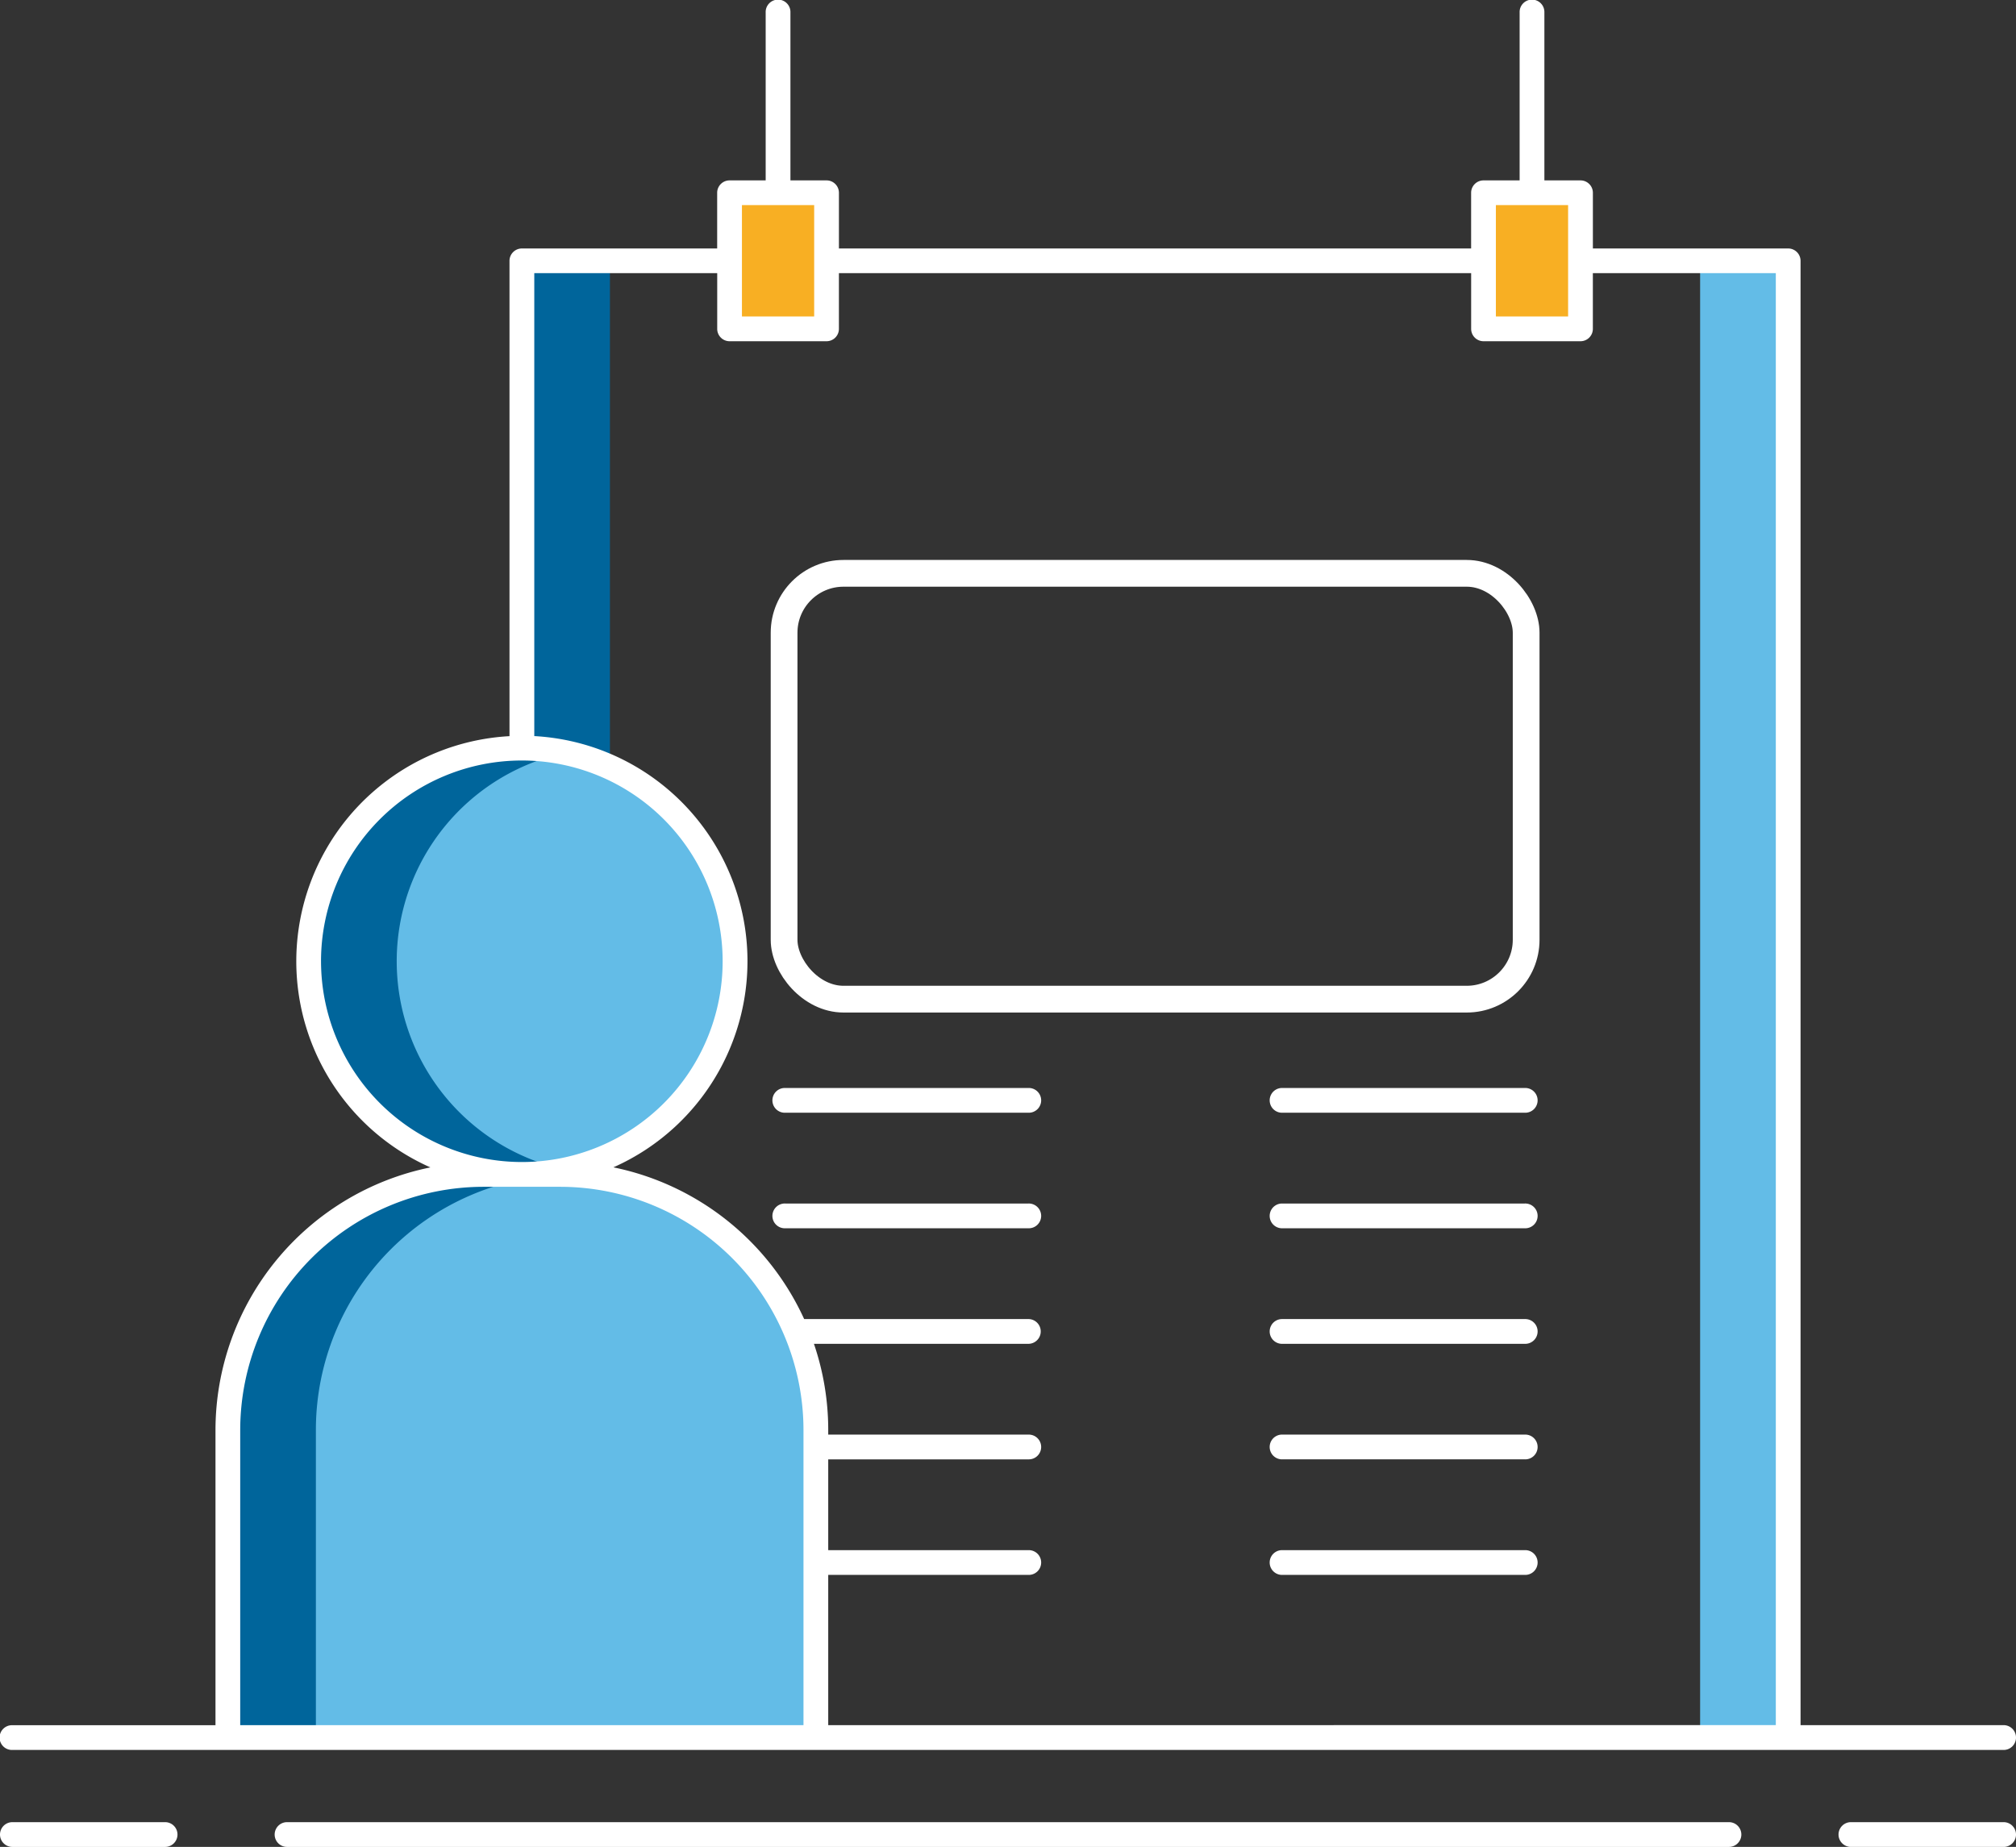
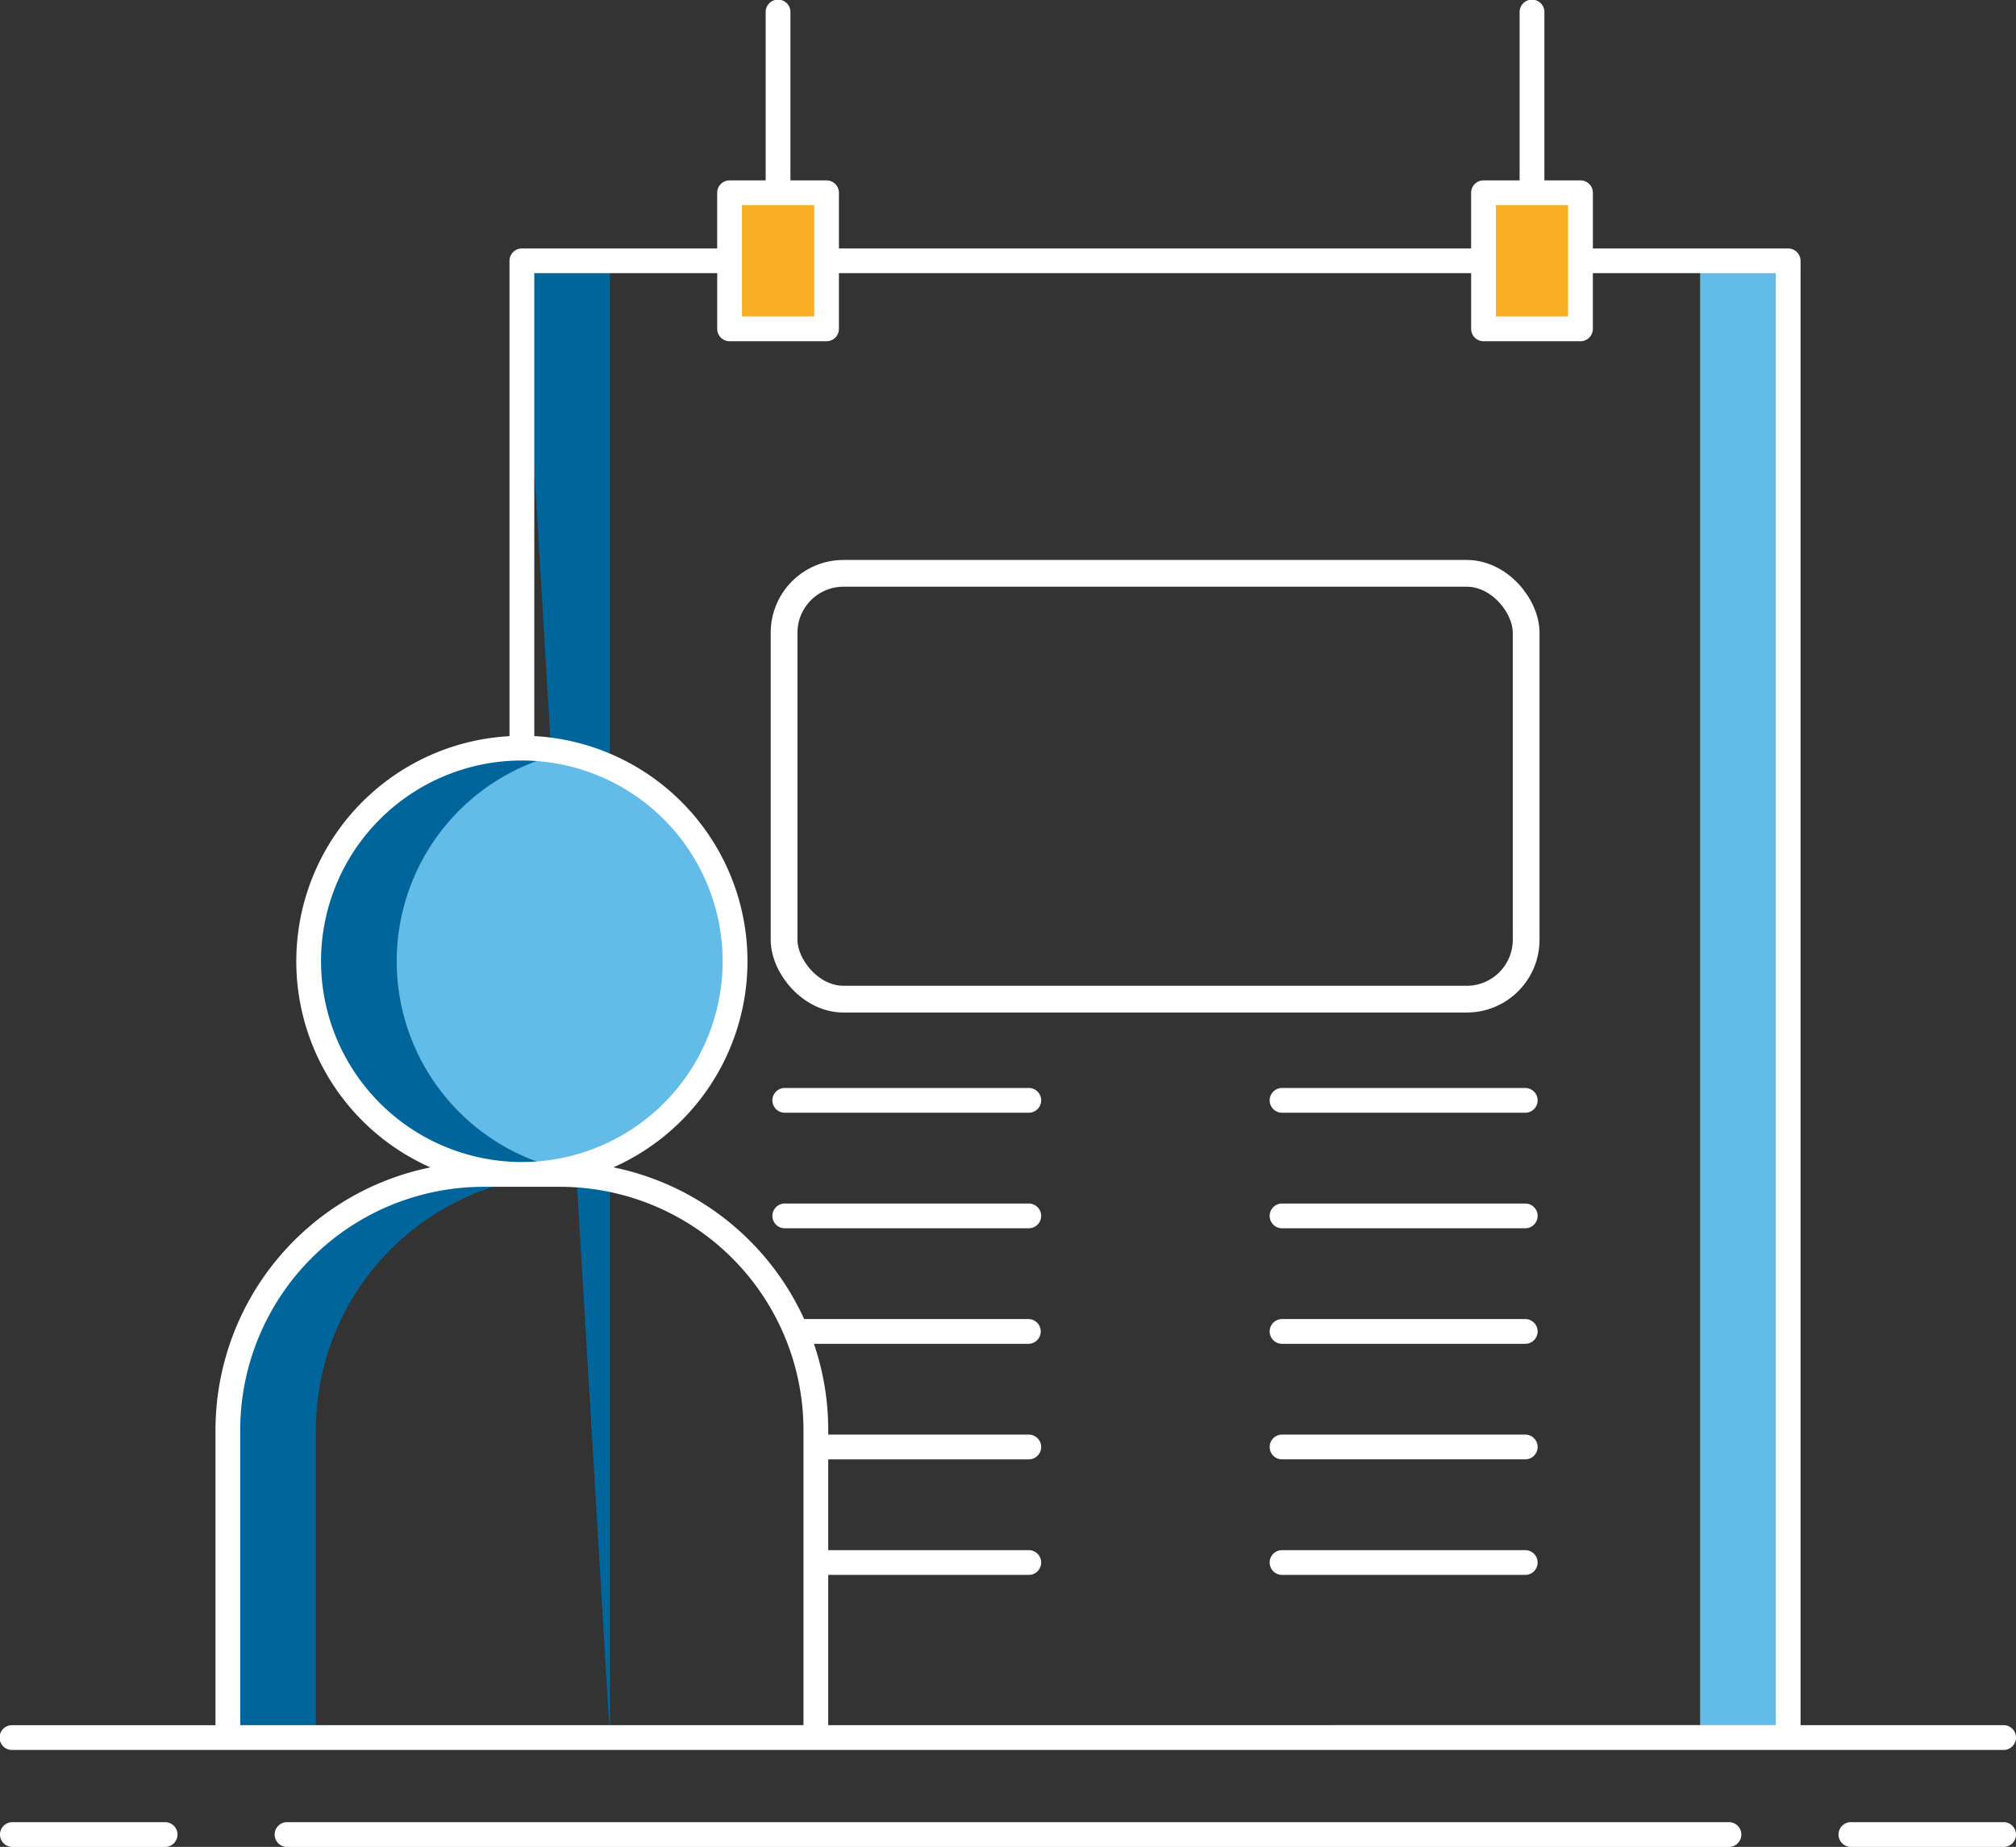
<svg xmlns="http://www.w3.org/2000/svg" height="138.113" viewBox="0 0 150.72 138.113" width="150.72">
  <rect x="0" y="0" width="150.72" height="138.113" fill="#333333" stroke="none" />
-   <path d="m148.514 1285.537h6.586v110.43h-6.583z" fill="#00659b" transform="translate(-109.5 -1266.034)" />
+   <path d="m148.514 1285.537h6.586v110.43z" fill="#00659b" transform="translate(-109.5 -1266.034)" />
  <path d="m433.986 1285.537h6.583v110.43h-6.583z" fill="#63bce7" transform="translate(-306.882 -1266.034)" />
  <path d="m198.842 1269.041h7.247v10.18h-7.247z" fill="#f8af23" transform="translate(-144.298 -1254.628)" />
  <path d="m381.506 1269.041h7.247v10.18h-7.247z" fill="#f8af23" transform="translate(-270.597 -1254.628)" />
  <circle cx="39.014" cy="71.884" fill="#63bce7" r="15.939" />
  <path d="m103.445 1419.574a15.943 15.943 0 0 1 12.648-15.6 15.939 15.939 0 1 0 0 31.2 15.945 15.945 0 0 1 -12.648-15.6z" fill="#00659b" transform="translate(-73.786 -1347.69)" />
-   <path d="m121.243 1549.053h-43.961v-23a19.113 19.113 0 0 1 19.118-19.11h5.736a19.113 19.113 0 0 1 19.113 19.113v23z" fill="#63bce7" transform="translate(-60.248 -1419.12)" />
  <path d="m102.553 1506.954c-.141 0-.281-.011-.423-.011h-5.737a19.113 19.113 0 0 0 -19.113 19.113v23h6.583v-23a19.109 19.109 0 0 1 18.69-19.1z" fill="#00659b" transform="translate(-60.247 -1419.12)" />
  <g fill="#fff">
    <path d="m34.423 1663.917h-11.417a.926.926 0 0 0 0 1.852h11.417a.926.926 0 0 0 0-1.852z" transform="translate(-22.08 -1527.655)" />
    <path d="m479.863 1663.917h-11.417a.926.926 0 0 0 0 1.852h11.417a.926.926 0 0 0 0-1.852z" transform="translate(-330.068 -1527.655)" />
    <path d="m197.352 1663.917h-107.8a.926.926 0 0 0 0 1.852h107.8a.926.926 0 0 0 0-1.852z" transform="translate(-68.092 -1527.655)" />
    <path d="m172.8 1352.266a.926.926 0 0 0 -.926-.926h-15.181v-109.5a.926.926 0 0 0 -.926-.926h-14.6v-4.165a.926.926 0 0 0 -.926-.926h-2.7v-12.561a.926.926 0 1 0 -1.851 0v12.561h-2.7a.926.926 0 0 0 -.926.926v4.165h-47.264v-4.165a.926.926 0 0 0 -.926-.926h-2.7v-12.561a.926.926 0 1 0 -1.851 0v12.561h-2.7a.926.926 0 0 0 -.926.926v4.165h-14.6a.926.926 0 0 0 -.926.926v35.543a16.861 16.861 0 0 0 -5.914 32.249 20.071 20.071 0 0 0 -16.067 19.642v22.071h-15.184a.926.926 0 1 0 0 1.851h148.869a.926.926 0 0 0 .925-.926zm-38.885-114.595h5.4v8.329h-5.4zm-56.366 0h5.4v8.329h-5.4zm-31.469 56.546a15.013 15.013 0 1 1 15.013 15.013 15.03 15.03 0 0 1 -15.012-15.013zm15.013 57.123h-21.054v-22.07a18.208 18.208 0 0 1 18.188-18.187h5.735a18.208 18.208 0 0 1 18.188 18.187v22.071zm22.907 0v-11.235h14.963a.926.926 0 1 0 0-1.851h-14.963v-6.789h14.963a.926.926 0 1 0 0-1.851h-14.963v-.345a19.945 19.945 0 0 0 -1.069-6.444h16.03a.926.926 0 0 0 0-1.852h-16.761a20.105 20.105 0 0 0 -14.262-11.346 16.861 16.861 0 0 0 -5.914-32.249v-34.618h13.676v4.165a.926.926 0 0 0 .926.926h7.247a.926.926 0 0 0 .926-.926v-4.165h47.267v4.165a.926.926 0 0 0 .926.926h7.247a.926.926 0 0 0 .926-.926v-4.165h13.678v108.579z" transform="translate(-22.08 -1222.333)" />
    <path d="m348.706 1486h-18.18a.926.926 0 0 0 0 1.851h18.18a.926.926 0 1 0 0-1.851z" transform="translate(-234.707 -1404.64)" />
    <path d="m348.706 1514h-18.18a.926.926 0 0 0 0 1.851h18.18a.926.926 0 1 0 0-1.851z" transform="translate(-234.707 -1424)" />
    <path d="m348.706 1542h-18.18a.926.926 0 0 0 0 1.851h18.18a.926.926 0 1 0 0-1.851z" transform="translate(-234.707 -1443.359)" />
    <path d="m348.706 1570h-18.18a.926.926 0 0 0 0 1.851h18.18a.926.926 0 1 0 0-1.851z" transform="translate(-234.707 -1462.72)" />
    <path d="m348.706 1598h-18.18a.926.926 0 0 0 0 1.851h18.18a.926.926 0 1 0 0-1.851z" transform="translate(-234.707 -1482.079)" />
    <path d="m228.424 1486h-18.18a.926.926 0 1 0 0 1.851h18.18a.926.926 0 1 0 0-1.851z" transform="translate(-151.541 -1404.64)" />
    <path d="m228.424 1514h-18.18a.926.926 0 1 0 0 1.851h18.18a.926.926 0 1 0 0-1.851z" transform="translate(-151.541 -1424)" />
  </g>
  <rect fill="none" height="31.844" rx="4.443" stroke="#fff" stroke-miterlimit="10" stroke-width="2" width="55.478" x="58.62" y="42.874" />
</svg>